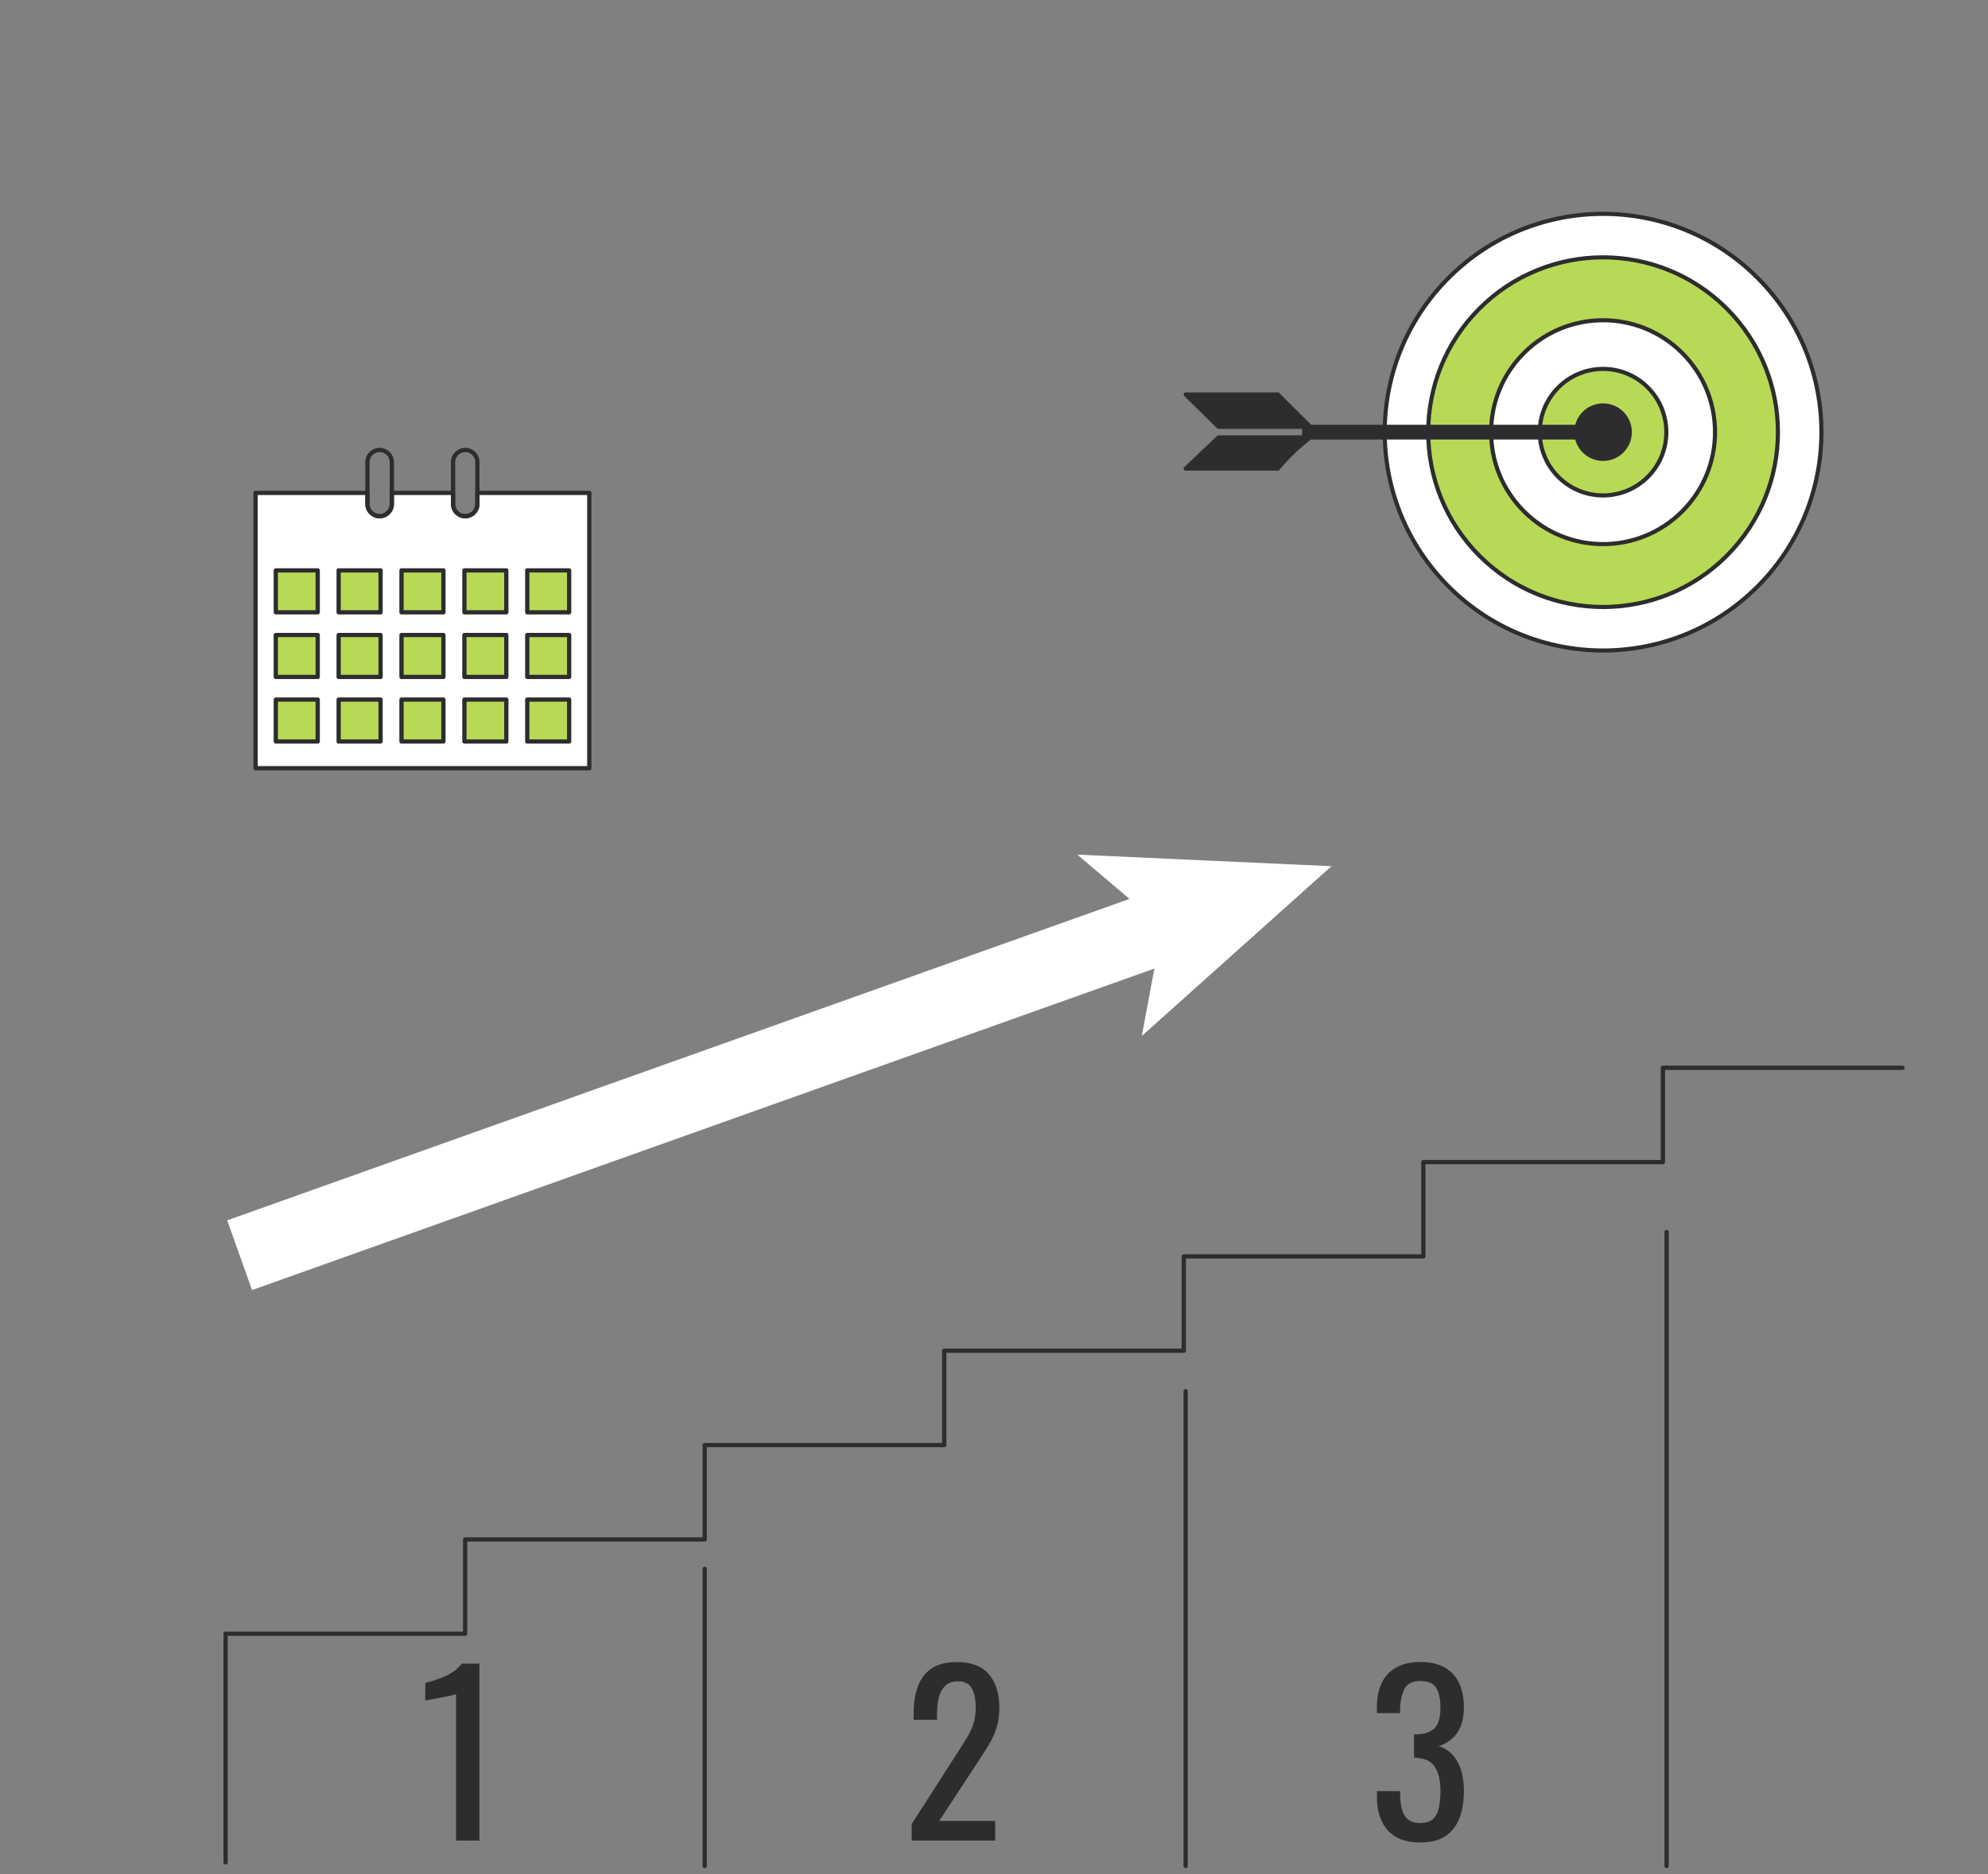
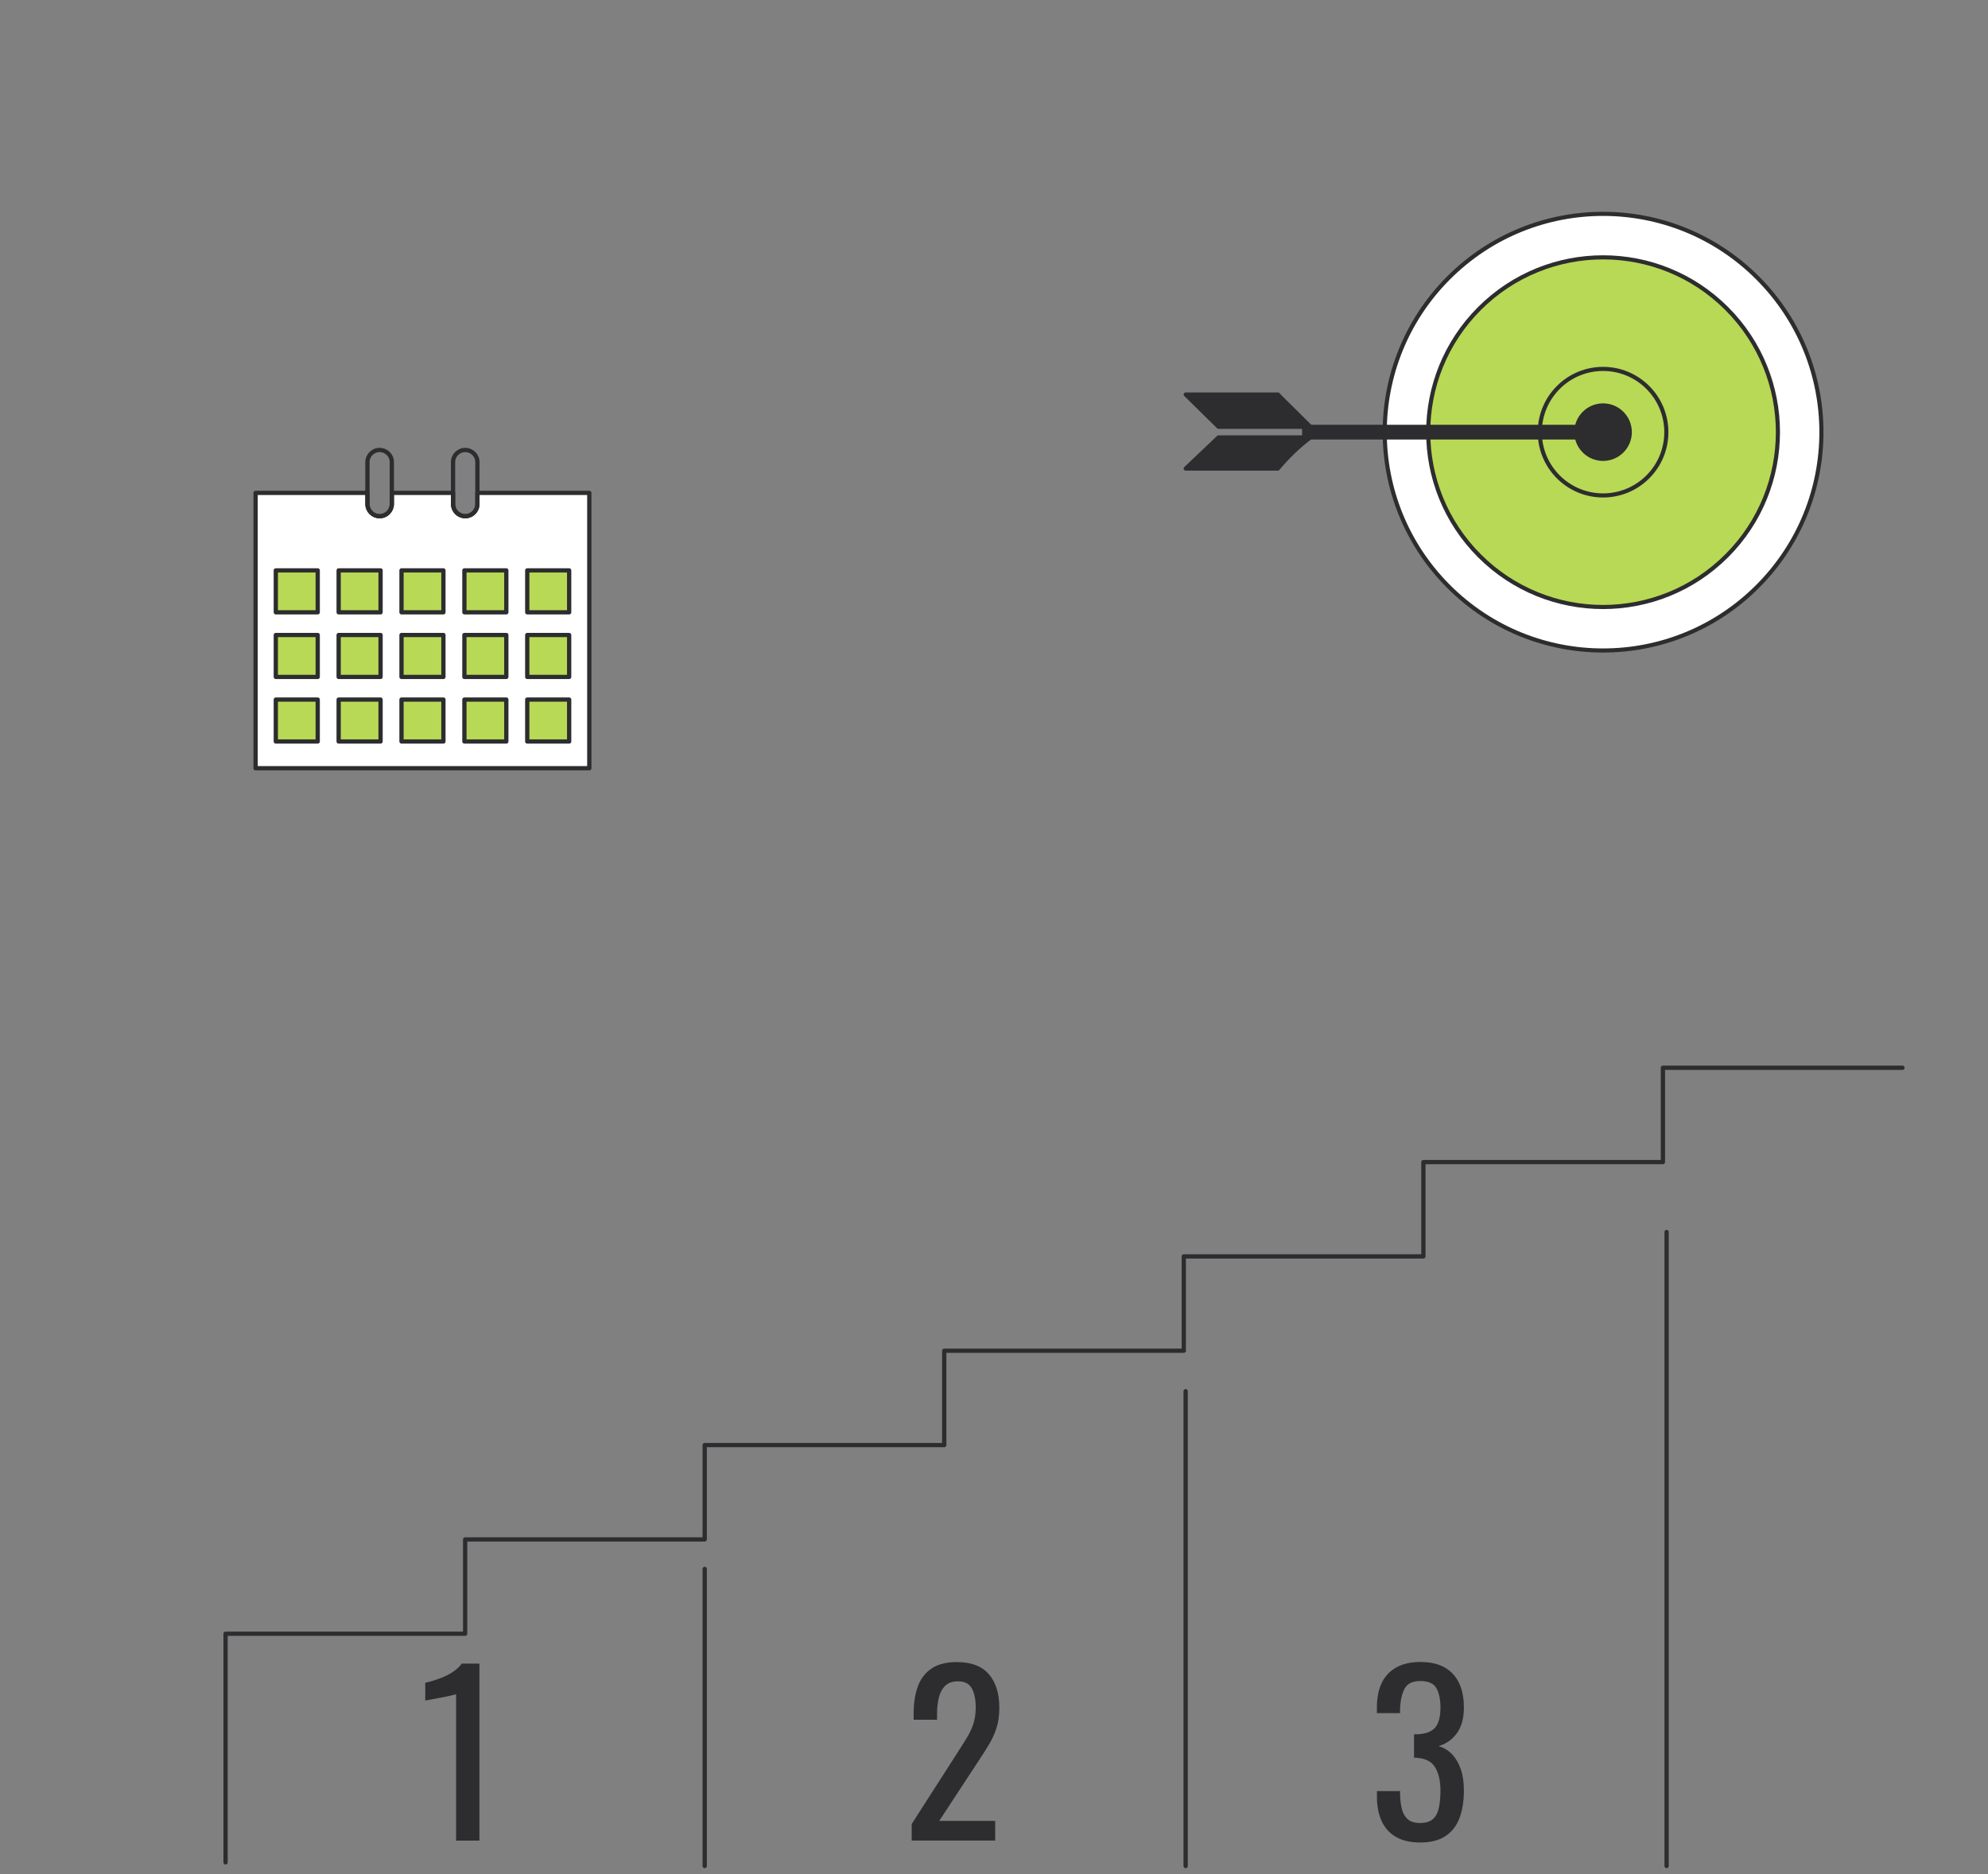
<svg xmlns="http://www.w3.org/2000/svg" width="280" height="264" viewBox="0 0 280 264" fill="none">
  <rect x="0" y="0" width="280" height="264" fill="#808080" stroke="none" />
  <g clip-path="url(#clip0_2610_9192)">
    <path d="M64.239 259.274V238.654C64.239 238.654 63.99 238.735 63.544 238.839C63.104 238.943 62.606 239.042 62.051 239.146C61.495 239.25 61.002 239.343 60.574 239.424C60.145 239.505 59.92 239.546 59.897 239.546V237.056C60.244 236.975 60.649 236.859 61.112 236.72C61.576 236.575 62.045 236.401 62.525 236.199C63.006 235.996 63.469 235.736 63.909 235.429C64.349 235.122 64.726 234.763 65.033 234.352H67.523V259.28H64.228L64.239 259.274Z" fill="#2D2C2F" />
    <path d="M128.41 259.273V256.934L134.751 247.055C135.22 246.314 135.66 245.631 136.059 244.994C136.459 244.357 136.789 243.685 137.044 242.979C137.299 242.272 137.426 241.456 137.426 240.535C137.426 239.389 137.241 238.485 136.87 237.825C136.499 237.171 135.857 236.841 134.93 236.841C134.149 236.841 133.546 237.055 133.112 237.489C132.678 237.924 132.382 238.485 132.22 239.18C132.058 239.881 131.977 240.628 131.977 241.427V242.255H128.682V241.392C128.682 239.892 128.885 238.607 129.285 237.53C129.684 236.453 130.333 235.619 131.224 235.023C132.116 234.426 133.303 234.131 134.78 234.131C136.789 234.131 138.289 234.698 139.273 235.839C140.258 236.98 140.75 238.555 140.75 240.564C140.75 241.63 140.622 242.562 140.368 243.367C140.113 244.166 139.777 244.919 139.366 245.613C138.955 246.314 138.503 247.032 138.011 247.767L132.284 256.505H140.165V259.273H128.41Z" fill="#2D2C2F" />
    <path d="M200.033 259.545C198.678 259.545 197.549 259.29 196.645 258.775C195.742 258.266 195.065 257.524 194.613 256.557C194.161 255.596 193.935 254.455 193.935 253.141V252.307H197.196V252.863C197.219 253.604 197.306 254.27 197.456 254.867C197.612 255.463 197.885 255.932 198.284 256.279C198.684 256.627 199.263 256.801 200.021 256.801C200.82 256.801 201.428 256.609 201.84 256.233C202.251 255.851 202.529 255.318 202.668 254.618C202.812 253.923 202.882 253.118 202.882 252.214C202.882 250.9 202.639 249.829 202.158 249.001C201.677 248.173 200.832 247.715 199.622 247.628C199.558 247.611 199.483 247.599 199.39 247.599H199.159V244.305H199.587C200.757 244.264 201.596 243.957 202.112 243.384C202.621 242.811 202.882 241.855 202.882 240.523C202.882 239.394 202.691 238.491 202.314 237.813C201.932 237.136 201.179 236.8 200.05 236.8C198.921 236.8 198.174 237.177 197.804 237.924C197.433 238.67 197.23 239.632 197.19 240.801V241.323H193.93V240.489C193.93 239.157 194.156 238.016 194.607 237.072C195.059 236.128 195.742 235.399 196.657 234.889C197.572 234.38 198.701 234.119 200.056 234.119C201.411 234.119 202.569 234.374 203.472 234.889C204.376 235.405 205.053 236.134 205.505 237.09C205.957 238.045 206.182 239.186 206.182 240.523C206.182 242.023 205.858 243.222 205.215 244.125C204.567 245.028 203.704 245.642 202.615 245.972C203.374 246.198 204.017 246.586 204.538 247.142C205.059 247.698 205.464 248.399 205.754 249.25C206.043 250.101 206.182 251.091 206.182 252.22C206.182 253.697 205.98 254.988 205.569 256.083C205.157 257.183 204.503 258.034 203.6 258.636C202.697 259.244 201.509 259.545 200.027 259.545H200.033Z" fill="#2D2C2F" />
    <path d="M83 69.434V108.217H36V69.434H51.753V71.002C51.753 71.948 52.524 72.719 53.47 72.719C54.416 72.719 55.188 71.948 55.188 71.002V69.434H63.812V71.002C63.812 71.948 64.584 72.719 65.53 72.719C66.476 72.719 67.24 71.948 67.24 71.002V69.434H83Z" fill="white" stroke="#2D2C2F" stroke-width="0.6" stroke-linecap="round" stroke-linejoin="round" />
    <path d="M44.749 80.35H38.846V86.253H44.749V80.35Z" fill="#B8D955" stroke="#2D2C2F" stroke-width="0.6" stroke-linecap="round" stroke-linejoin="round" />
    <path d="M53.601 80.35H47.697V86.253H53.601V80.35Z" fill="#B8D955" stroke="#2D2C2F" stroke-width="0.6" stroke-linecap="round" stroke-linejoin="round" />
    <path d="M62.454 80.35H56.551V86.253H62.454V80.35Z" fill="#B8D955" stroke="#2D2C2F" stroke-width="0.6" stroke-linecap="round" stroke-linejoin="round" />
    <path d="M71.312 80.35H65.408V86.253H71.312V80.35Z" fill="#B8D955" stroke="#2D2C2F" stroke-width="0.6" stroke-linecap="round" stroke-linejoin="round" />
    <path d="M80.163 80.35H74.26V86.253H80.163V80.35Z" fill="#B8D955" stroke="#2D2C2F" stroke-width="0.6" stroke-linecap="round" stroke-linejoin="round" />
    <path d="M44.749 89.451H38.846V95.355H44.749V89.451Z" fill="#B8D955" stroke="#2D2C2F" stroke-width="0.6" stroke-linecap="round" stroke-linejoin="round" />
    <path d="M53.601 89.451H47.697V95.355H53.601V89.451Z" fill="#B8D955" stroke="#2D2C2F" stroke-width="0.6" stroke-linecap="round" stroke-linejoin="round" />
    <path d="M62.454 89.451H56.551V95.355H62.454V89.451Z" fill="#B8D955" stroke="#2D2C2F" stroke-width="0.6" stroke-linecap="round" stroke-linejoin="round" />
    <path d="M71.312 89.451H65.408V95.355H71.312V89.451Z" fill="#B8D955" stroke="#2D2C2F" stroke-width="0.6" stroke-linecap="round" stroke-linejoin="round" />
    <path d="M80.163 89.451H74.26V95.355H80.163V89.451Z" fill="#B8D955" stroke="#2D2C2F" stroke-width="0.6" stroke-linecap="round" stroke-linejoin="round" />
    <path d="M44.749 98.547H38.846V104.45H44.749V98.547Z" fill="#B8D955" stroke="#2D2C2F" stroke-width="0.6" stroke-linecap="round" stroke-linejoin="round" />
    <path d="M53.601 98.547H47.697V104.45H53.601V98.547Z" fill="#B8D955" stroke="#2D2C2F" stroke-width="0.6" stroke-linecap="round" stroke-linejoin="round" />
    <path d="M62.454 98.547H56.551V104.45H62.454V98.547Z" fill="#B8D955" stroke="#2D2C2F" stroke-width="0.6" stroke-linecap="round" stroke-linejoin="round" />
    <path d="M71.312 98.547H65.408V104.45H71.312V98.547Z" fill="#B8D955" stroke="#2D2C2F" stroke-width="0.6" stroke-linecap="round" stroke-linejoin="round" />
    <path d="M80.163 98.547H74.26V104.45H80.163V98.547Z" fill="#B8D955" stroke="#2D2C2F" stroke-width="0.6" stroke-linecap="round" stroke-linejoin="round" />
    <path d="M55.186 65.097V71.001C55.186 71.947 54.415 72.718 53.469 72.718C52.523 72.718 51.752 71.947 51.752 71.001V65.097C51.752 64.151 52.523 63.387 53.469 63.387C54.415 63.387 55.186 64.151 55.186 65.097Z" stroke="#2D2C2F" stroke-width="0.6" stroke-linecap="round" stroke-linejoin="round" />
    <path d="M67.239 65.097V71.001C67.239 71.947 66.474 72.718 65.528 72.718C64.582 72.718 63.81 71.947 63.81 71.001V65.097C63.81 64.151 64.582 63.387 65.528 63.387C66.474 63.387 67.239 64.151 67.239 65.097Z" stroke="#2D2C2F" stroke-width="0.6" stroke-linecap="round" stroke-linejoin="round" />
    <path d="M247.531 82.625C259.541 70.615 259.541 51.143 247.531 39.133C235.521 27.123 216.049 27.123 204.039 39.133C192.029 51.143 192.029 70.615 204.039 82.625C216.049 94.635 235.521 94.635 247.531 82.625Z" fill="white" stroke="#2D2C2F" stroke-width="0.579" stroke-linecap="round" stroke-linejoin="round" />
    <path d="M243.199 78.293C252.816 68.675 252.816 53.082 243.199 43.465C233.581 33.847 217.988 33.847 208.371 43.465C198.754 53.082 198.754 68.675 208.371 78.293C217.988 87.91 233.581 87.91 243.199 78.293Z" fill="#B8D955" stroke="#2D2C2F" stroke-width="0.579" stroke-linecap="round" stroke-linejoin="round" />
-     <path d="M236.934 72.028C243.092 65.871 243.092 55.887 236.934 49.73C230.777 43.572 220.793 43.572 214.636 49.73C208.478 55.887 208.478 65.871 214.636 72.028C220.793 78.186 230.777 78.186 236.934 72.028Z" fill="white" stroke="#2D2C2F" stroke-width="0.579" stroke-linecap="round" stroke-linejoin="round" />
    <path d="M232.086 67.18C235.566 63.7 235.566 58.058 232.086 54.578C228.606 51.097 222.963 51.097 219.483 54.578C216.003 58.058 216.003 63.7 219.483 67.18C222.963 70.66 228.606 70.661 232.086 67.18Z" fill="#B8D955" stroke="#2D2C2F" stroke-width="0.579" stroke-linecap="round" stroke-linejoin="round" />
    <path d="M229.549 60.875C229.549 58.796 227.864 57.111 225.785 57.111C223.707 57.111 222.021 58.796 222.021 60.875C222.021 62.954 223.707 64.639 225.785 64.639C227.864 64.639 229.549 62.954 229.549 60.875Z" fill="#2D2C2F" stroke="#2D2C2F" stroke-width="0.579" stroke-linecap="round" stroke-linejoin="round" />
    <path d="M225.045 61.623H183.684V60.129H225.045C225.456 60.129 225.792 60.465 225.792 60.876C225.792 61.287 225.456 61.623 225.045 61.623Z" fill="#2D2C2F" stroke="#2D2C2F" stroke-width="0.579" stroke-linecap="round" stroke-linejoin="round" />
    <path d="M180.005 55.572L180.237 55.839L184.563 60.124H171.627L167 55.572H180.005Z" fill="#2D2C2F" stroke="#2D2C2F" stroke-width="0.579" stroke-linecap="round" stroke-linejoin="round" />
    <path d="M167 66.006L171.627 61.611H184.563C182.878 62.874 181.349 64.368 179.971 66.006H167Z" fill="#2D2C2F" stroke="#2D2C2F" stroke-width="0.579" stroke-linecap="round" stroke-linejoin="round" />
-     <path d="M35.498 181.726L162.588 136.438L160.821 145.929L187.527 122.02L151.719 120.387L159.09 126.623L32 171.905" fill="white" />
    <path d="M31.771 262.343V230.136H65.513V216.852H99.254V203.563H132.99V190.274H166.731V176.985H200.478V163.701H234.213V150.412H267.955" stroke="#2D2C2F" stroke-width="0.6" stroke-linecap="round" stroke-linejoin="round" />
    <path d="M99.254 221.004V262.858" stroke="#2D2C2F" stroke-width="0.6" stroke-linecap="round" stroke-linejoin="round" />
    <path d="M166.992 195.977V262.857" stroke="#2D2C2F" stroke-width="0.6" stroke-linecap="round" stroke-linejoin="round" />
    <path d="M234.734 173.545V262.858" stroke="#2D2C2F" stroke-width="0.6" stroke-linecap="round" stroke-linejoin="round" />
  </g>
  <defs>
    <clipPath id="clip0_2610_9192">
      <rect width="280" height="262.762" fill="white" transform="translate(0 0.387)" />
    </clipPath>
  </defs>
</svg>